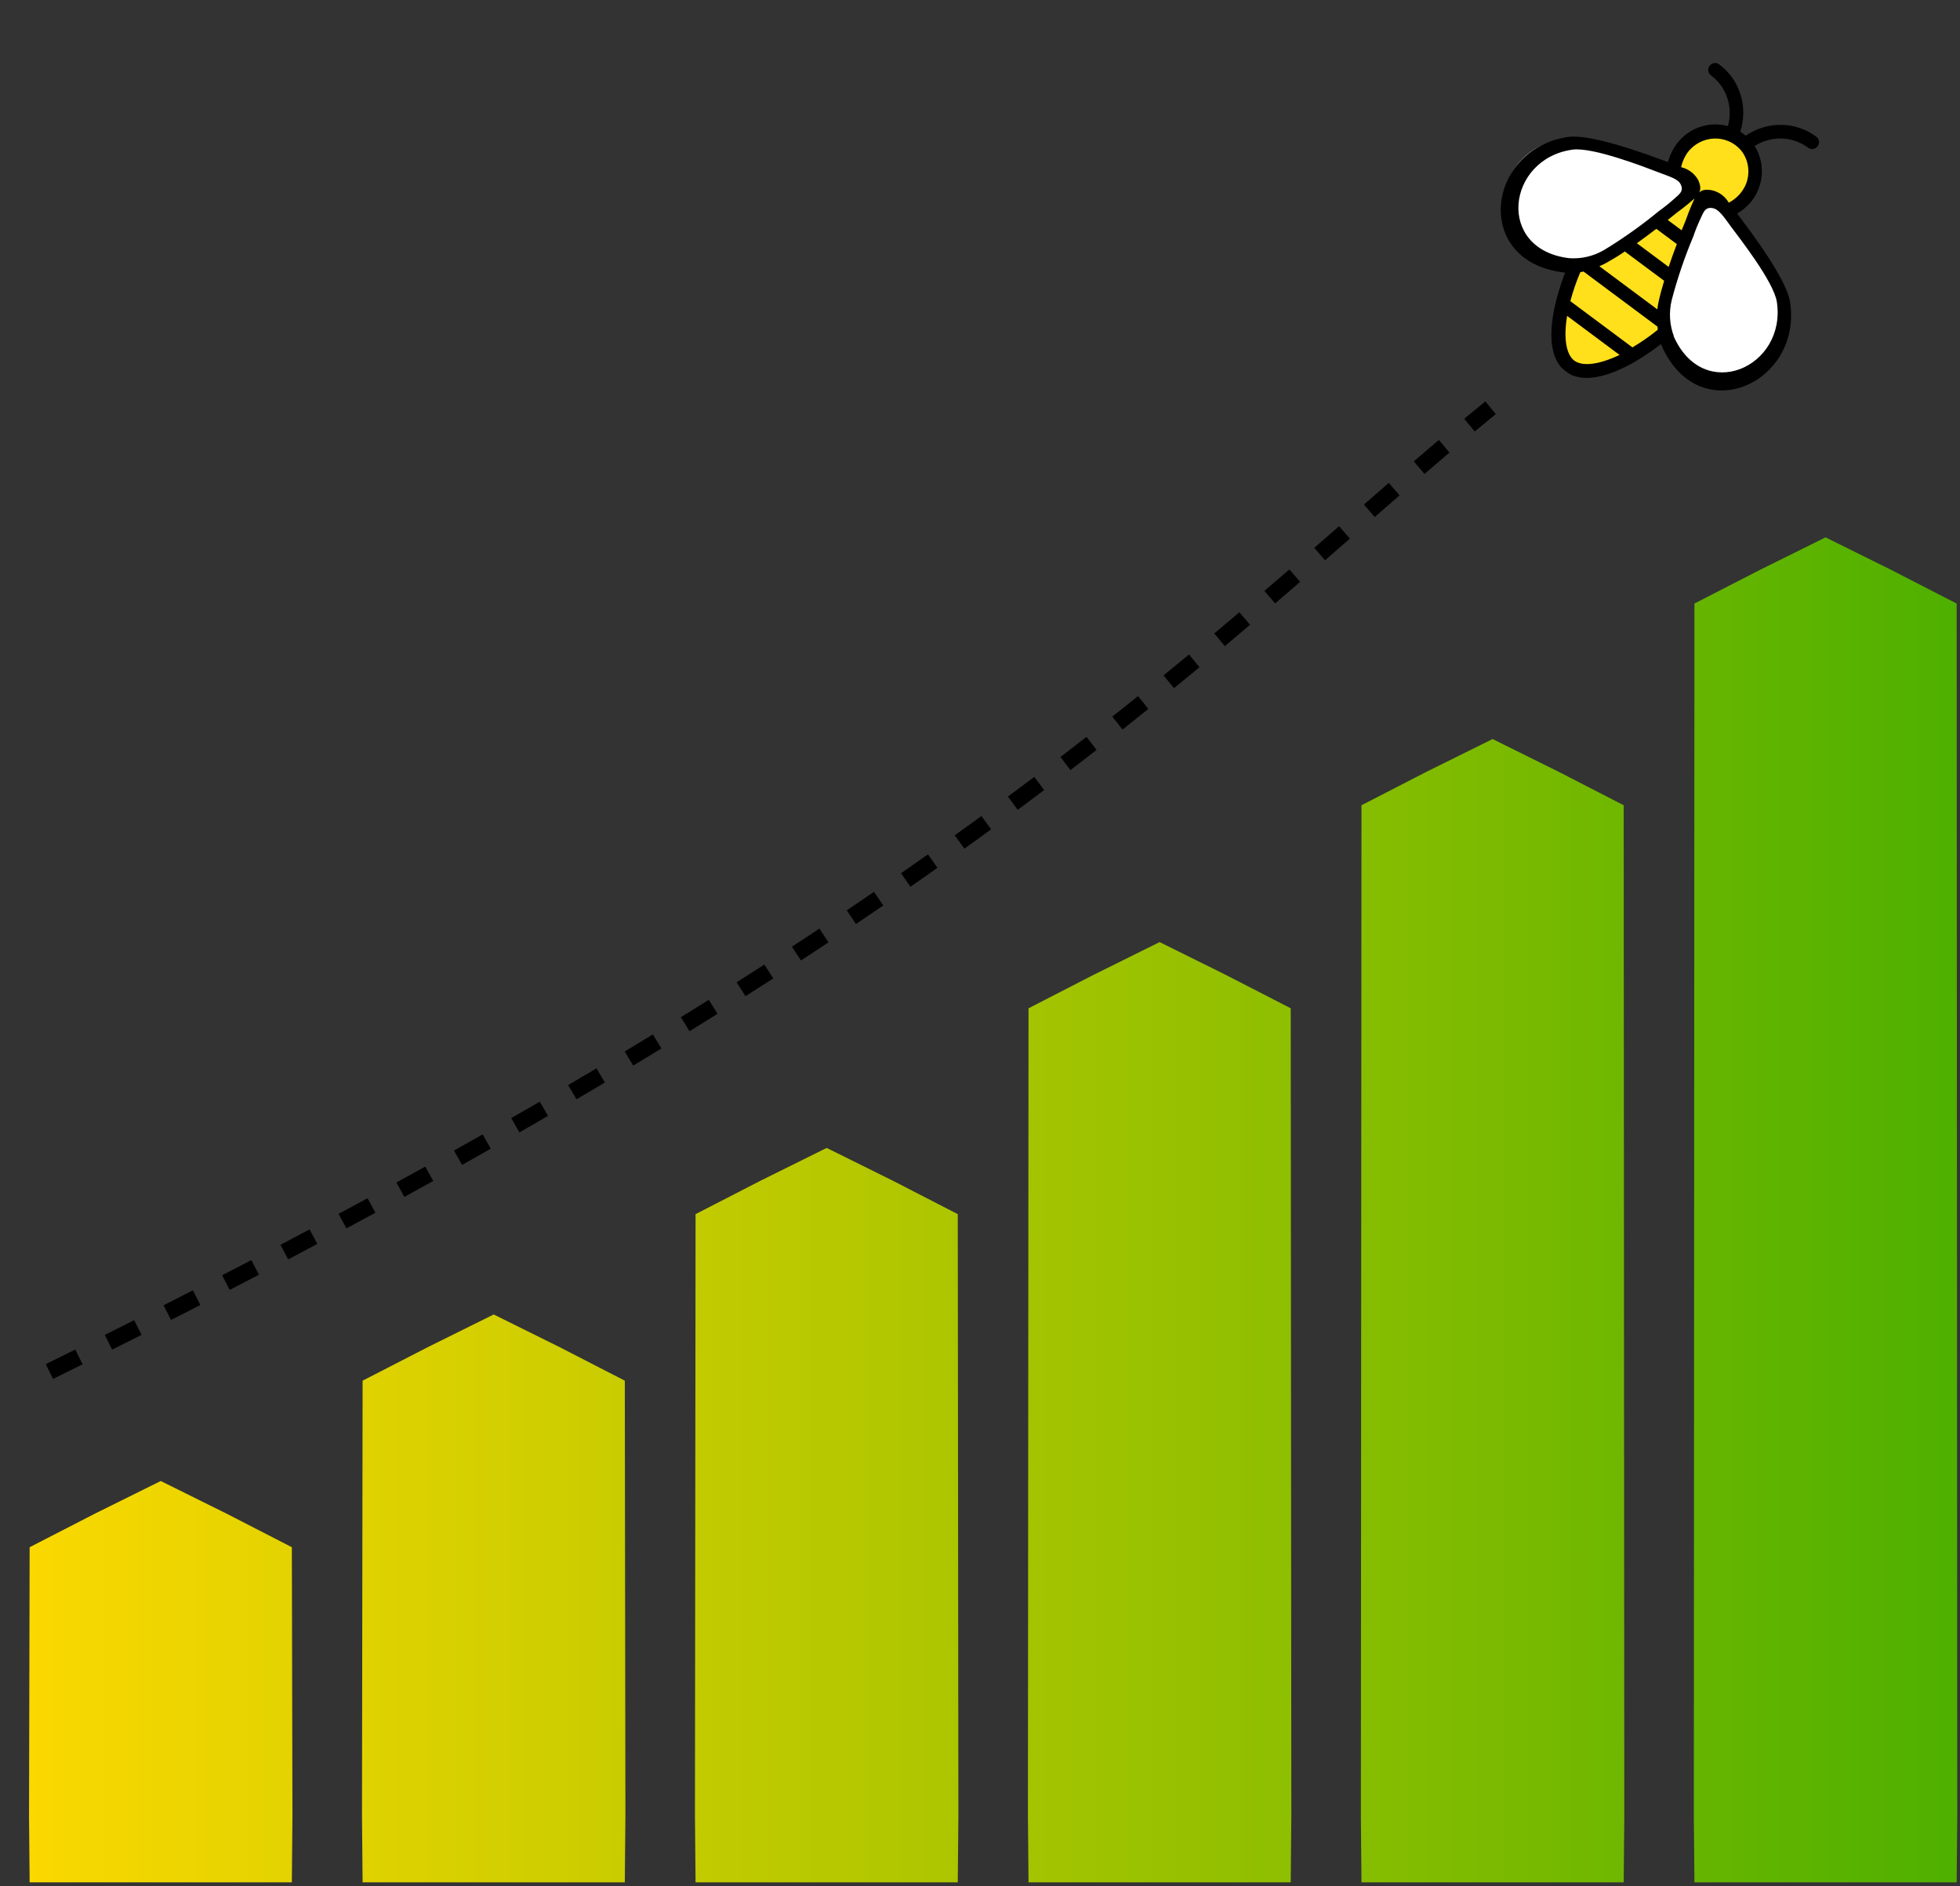
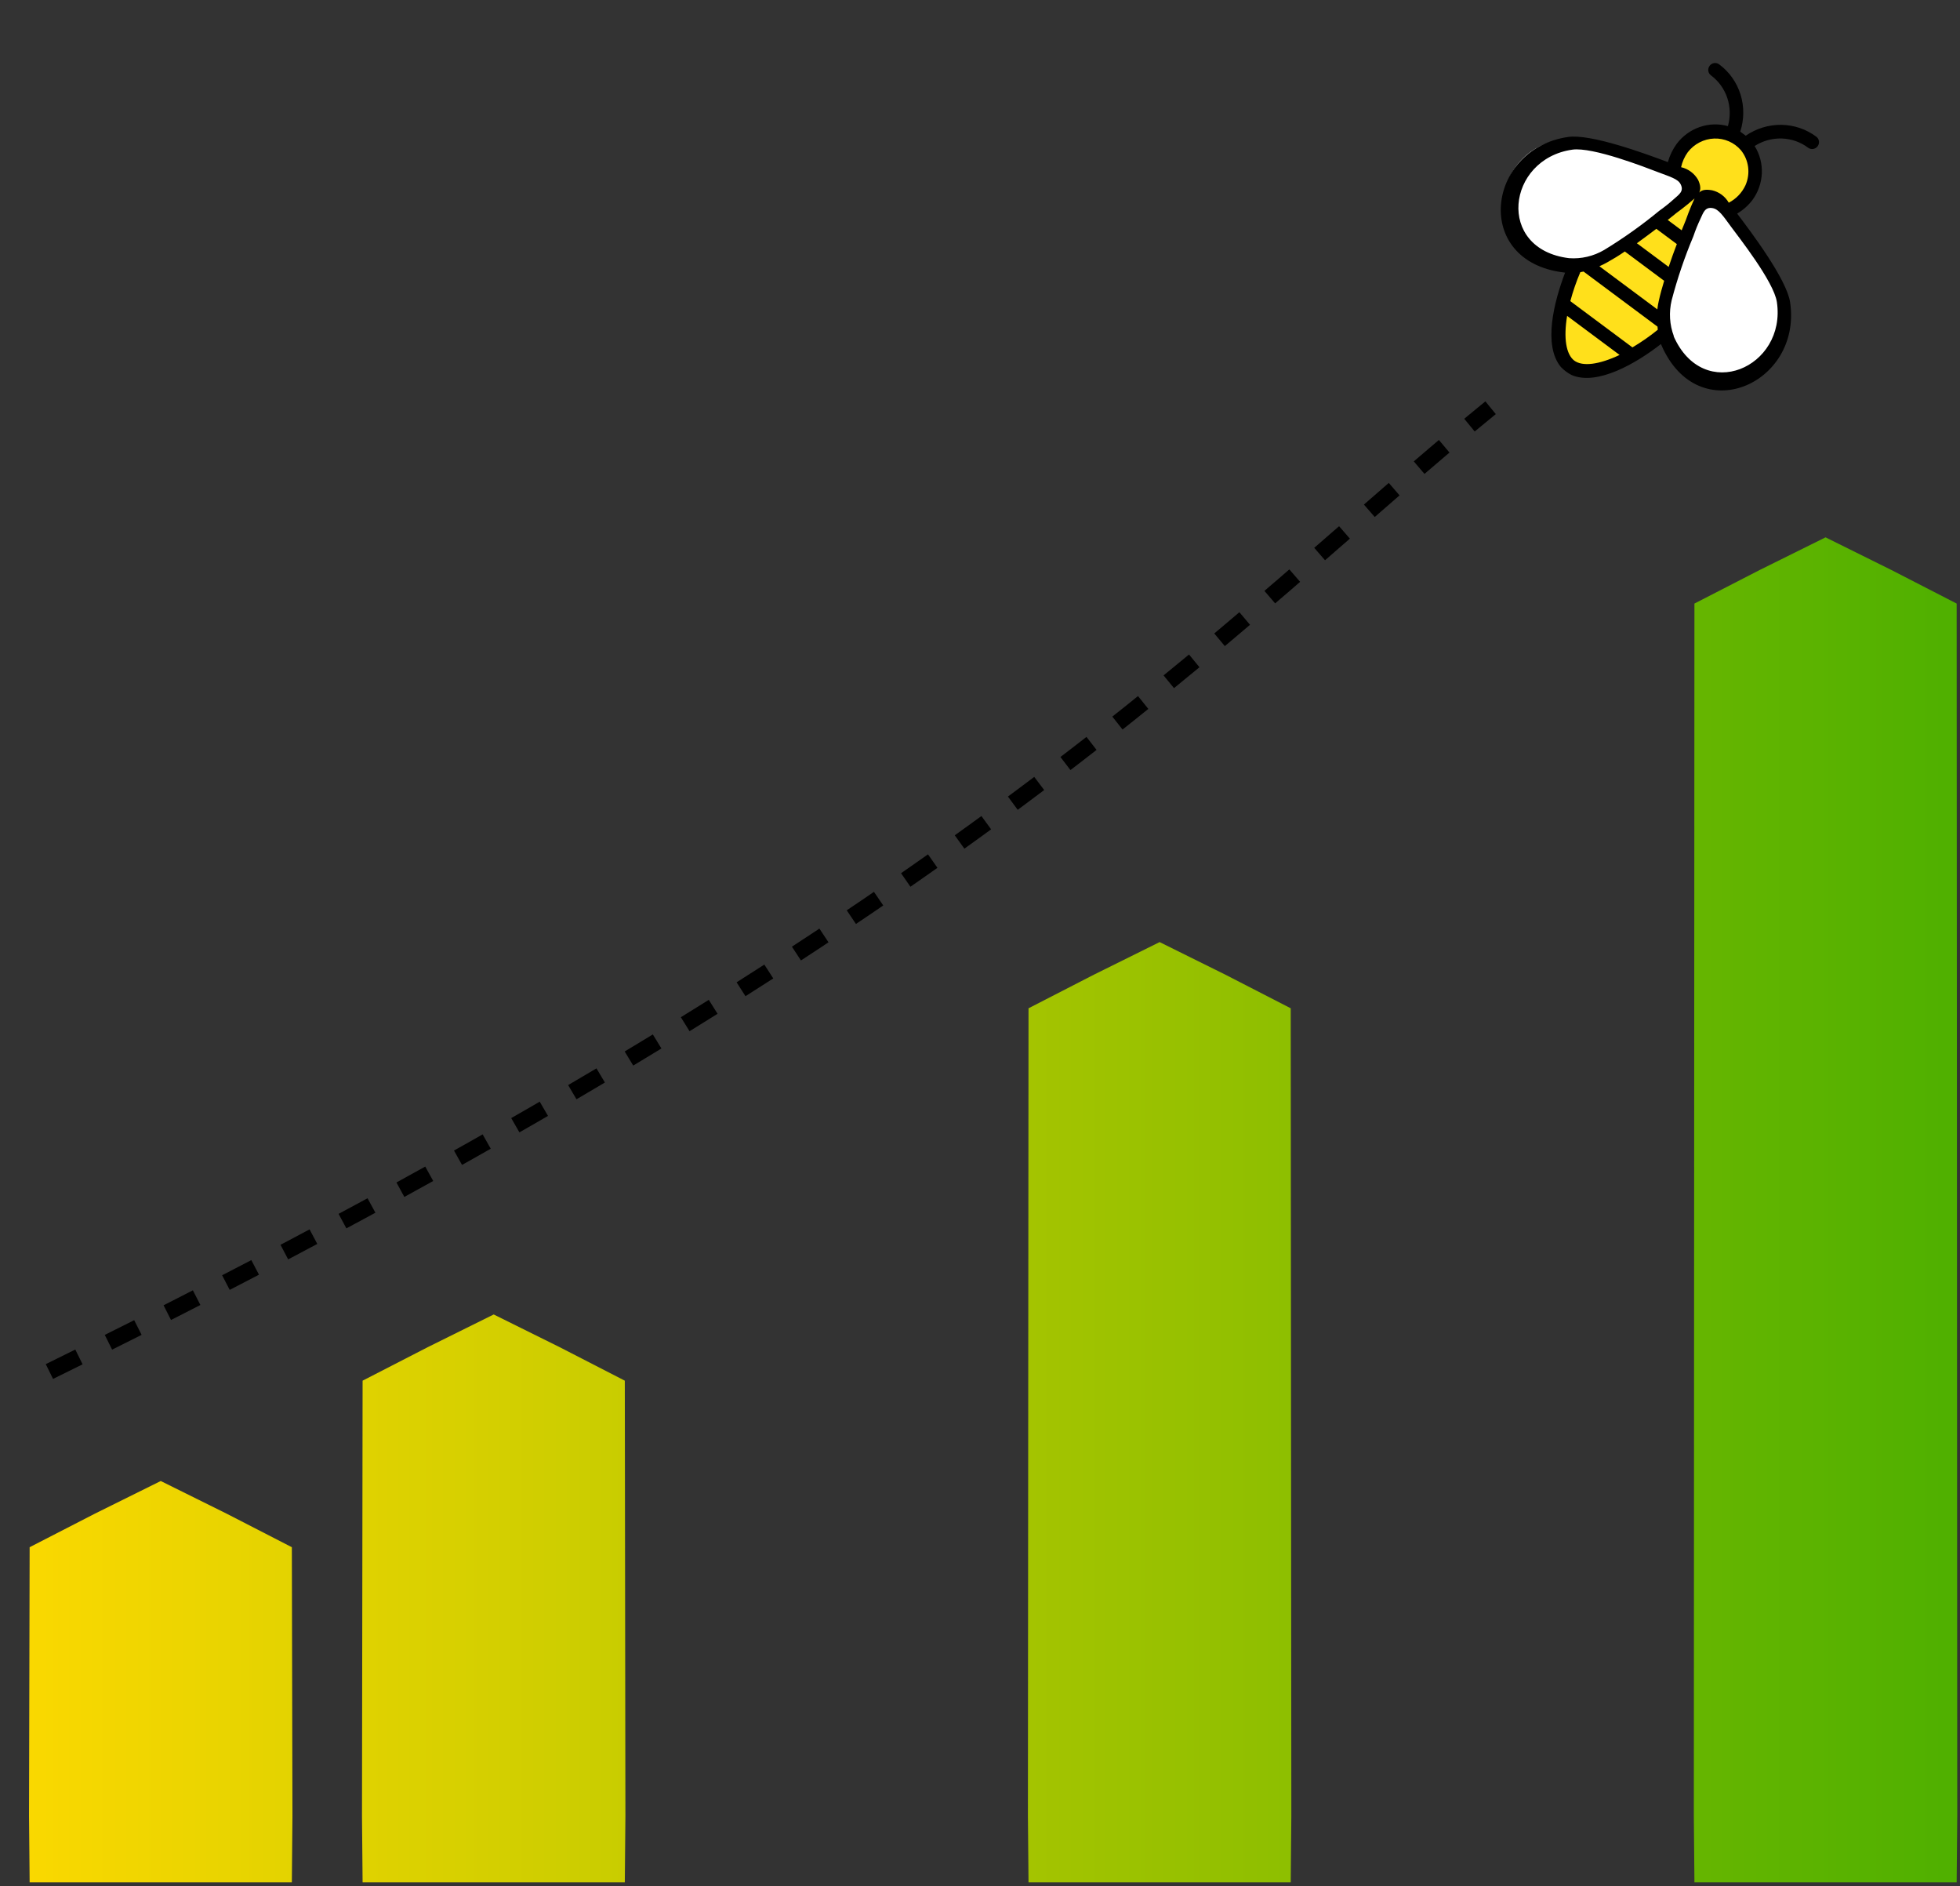
<svg xmlns="http://www.w3.org/2000/svg" width="476" height="458" viewBox="0 0 476 458" fill="none">
  <rect x="0" y="0" width="476" height="458" fill="#333333" stroke="none" />
  <path d="M12 333C236 223 298 150.998 362 99" stroke="black" stroke-width="4" stroke-dasharray="8 8" />
-   <path d="M216.755 286.637L200.762 278.711L184.769 286.637L168.922 294.785L168.775 440.945L168.922 457.019H232.602L232.748 440.945L232.602 294.785L216.755 286.637Z" fill="url(#paint0_linear_330_7297)" />
  <path d="M135.893 327.073L119.9 319.146L103.906 327.073L88.059 335.221L87.913 440.945L88.059 457.02H151.74L151.886 440.945L151.74 335.221L135.893 327.073Z" fill="url(#paint1_linear_330_7297)" />
  <path d="M55.031 367.508L39.037 359.582L23.044 367.508L7.197 375.656L7.051 440.946L7.197 457.02H70.878L71.024 440.946L70.878 375.656L55.031 367.508Z" fill="url(#paint2_linear_330_7297)" />
  <path d="M297.616 236.661L281.623 228.734L265.63 236.661L249.783 244.808L249.637 440.944L249.783 457.018H313.464L313.61 440.944L313.464 244.808L297.616 236.661Z" fill="url(#paint3_linear_330_7297)" />
-   <path d="M378.478 187.362L362.485 179.436L346.491 187.362L330.644 195.51L330.498 440.946L330.644 457.02H394.325L394.471 440.946L394.325 195.51L378.478 187.362Z" fill="url(#paint4_linear_330_7297)" />
  <path d="M443.347 130.467L459.34 138.393L475.187 146.541L475.333 440.945L475.187 457.019H411.506L411.36 440.945L411.506 146.541L427.354 138.393L443.347 130.467Z" fill="url(#paint5_linear_330_7297)" />
  <path d="M385.105 63.533L382.837 66.579C381.584 70.382 379.235 79.049 379.857 83.3C380.635 88.614 383.681 90.882 388.995 90.104C393.246 89.482 400.876 84.746 404.16 82.456C403.144 81.7 401.865 77.907 404.872 68.782C407.878 59.657 411.654 53.314 413.166 51.283L415.434 48.237L418.48 50.505C419.496 51.261 421.98 52.164 423.794 49.727C425.609 47.29 425.544 43.138 425.285 41.367L424.507 36.053L418.414 31.517C418.414 31.517 413.1 32.295 410.832 35.341L406.296 41.433L409.342 43.701L412.388 45.969L402.538 52.839L385.105 63.533Z" fill="#FFE01B" />
  <path d="M370.702 60.319C368.472 58.661 366.793 56.371 365.888 53.756C364.984 51.14 364.897 48.321 365.638 45.675C366.496 42.5 368.304 39.671 370.823 37.562C373.343 35.452 376.454 34.162 379.747 33.862C384.428 33.27 394.482 36.923 401.639 39.697L403.374 40.363C404.854 40.834 406.268 41.495 407.582 42.327C408.094 42.685 408.516 43.158 408.813 43.706C410.04 46.088 408.47 47.42 407.332 48.394L406.913 48.734C405.694 49.82 404.414 50.837 403.078 51.778C398.654 55.384 393.958 58.649 389.033 61.545C386.121 63.203 382.759 63.925 379.398 63.614C376.271 63.28 373.275 62.145 370.702 60.319Z" fill="white" />
  <path d="M410.127 89.675C407.891 87.903 406.172 85.547 405.131 82.828C404.081 79.836 403.961 76.524 404.788 73.324C406.317 67.849 408.239 62.47 410.537 57.231C411.077 55.731 411.694 54.257 412.387 52.815L412.619 52.335C413.248 50.981 414.106 49.117 416.563 49.478C417.141 49.583 417.678 49.825 418.132 50.184C419.203 51.126 420.138 52.216 420.916 53.426L421.932 54.808C426.145 60.502 431.858 68.591 432.387 73.065C432.878 76.184 432.417 79.451 431.067 82.433C429.716 85.414 427.539 87.971 424.823 89.765C422.549 91.286 419.922 92.093 417.296 92.077C414.669 92.061 412.168 91.223 410.127 89.675Z" fill="white" />
  <path d="M434.743 73.407C433.922 67.824 425.327 56.401 421.875 51.858C423.293 51.026 424.541 49.927 425.548 48.623C426.959 46.719 427.77 44.44 427.872 42.088C427.975 39.736 427.364 37.422 426.122 35.451C428.101 34.189 430.402 33.553 432.723 33.628C435.044 33.703 437.274 34.485 439.119 35.87C439.466 36.129 439.905 36.236 440.337 36.169C440.77 36.101 441.161 35.864 441.425 35.51C441.689 35.155 441.804 34.712 441.745 34.278C441.686 33.845 441.457 33.456 441.109 33.197C438.666 31.364 435.701 30.356 432.627 30.311C429.553 30.267 426.524 31.189 423.962 32.949L423.298 32.455L422.634 31.96C423.591 29.006 423.611 25.841 422.69 22.91C421.768 19.979 419.953 17.429 417.498 15.616C417.15 15.357 416.712 15.249 416.28 15.317C415.847 15.385 415.456 15.622 415.192 15.976C414.928 16.331 414.813 16.774 414.872 17.208C414.931 17.641 415.16 18.03 415.507 18.289C417.361 19.662 418.748 21.574 419.484 23.776C420.221 25.977 420.273 28.363 419.634 30.621C417.391 29.995 414.998 30.074 412.774 30.846C410.55 31.619 408.599 33.048 407.18 34.946C406.216 36.282 405.496 37.777 405.054 39.36C399.633 37.322 386.371 32.445 380.817 33.254C360.993 36.115 357.51 63.481 379.789 66.155C379.889 66.178 379.991 66.193 380.093 66.198C377.393 73.288 374.702 83.83 379.074 89.111C379.835 89.902 380.721 90.561 381.696 91.063C387.918 93.723 397.404 88.188 403.373 83.531L403.504 83.84C412.466 104.4 437.684 93.219 434.743 73.407ZM422.787 36.466C423.736 37.63 424.342 39.04 424.539 40.542C424.736 42.043 424.516 43.578 423.903 44.978C423.056 46.801 421.626 48.295 419.845 49.215C419.412 48.461 418.831 47.804 418.135 47.286C417.439 46.768 416.644 46.399 415.797 46.201C414.315 45.939 413.318 46.065 412.681 46.748C413.086 45.892 412.987 44.951 412.395 43.668C411.956 42.896 411.363 42.225 410.652 41.696C409.942 41.167 409.129 40.791 408.264 40.592C408.551 39.279 409.108 38.036 409.897 36.943C410.662 35.955 411.632 35.146 412.737 34.575C413.842 34.003 415.054 33.683 416.287 33.638C417.52 33.592 418.743 33.822 419.867 34.312C420.991 34.801 421.988 35.537 422.787 36.466ZM394.598 61.058L404.155 68.175C403.662 69.807 403.211 71.417 402.869 72.951C402.702 73.666 402.577 74.389 402.493 75.117L388.423 64.641C389.096 64.352 389.754 64.025 390.391 63.66C391.762 62.892 393.112 62.083 394.598 61.058ZM397.53 59.06C399.304 57.751 400.852 56.641 402.255 55.555L407.232 59.261C406.594 60.916 405.912 62.802 405.246 64.805L397.53 59.06ZM405.017 53.404C406.298 52.411 407.073 51.752 407.073 51.752C407.073 51.752 409.382 50.105 411.535 48.183C410.311 50.797 409.396 53.481 409.396 53.481C409.396 53.481 409.003 54.425 408.402 55.924L405.017 53.404ZM381.848 36.337C386.836 35.631 399.655 40.653 402.628 41.787C405.6 42.922 407.534 43.442 408.16 44.749C409.016 46.439 407.766 47.218 406.53 48.323C405.396 49.348 404.202 50.303 402.955 51.185C398.726 54.67 394.257 57.847 389.583 60.691C386.994 62.21 384.02 62.904 381.06 62.683C363.203 60.512 365.923 38.603 381.848 36.337ZM382.371 87.594C380.313 86.062 379.695 82.077 380.585 76.69L393.329 86.179C388.357 88.526 384.345 89.064 382.288 87.532L382.371 87.594ZM396.53 84.407L381.365 73.115C382.007 70.719 382.818 68.369 383.789 66.083L384.574 65.93L402.543 79.311C402.563 79.562 402.57 79.83 402.602 80.064C400.657 81.642 398.6 83.073 396.447 84.346L396.53 84.407ZM406.513 81.635C405.463 78.86 405.277 75.815 405.977 72.898C407.362 67.605 409.125 62.413 411.252 57.362C411.739 55.915 412.312 54.497 412.968 53.117C413.673 51.616 414.061 50.195 415.925 50.531C417.407 50.793 418.497 52.446 420.349 54.982C422.2 57.518 430.773 68.347 431.527 73.327C433.887 89.209 413.694 98.108 406.43 81.573L406.513 81.635Z" fill="black" />
  <defs>
    <linearGradient id="paint0_linear_330_7297" x1="552" y1="278.711" x2="16" y2="278.711" gradientUnits="userSpaceOnUse">
      <stop stop-color="#36AA00" />
      <stop stop-color="#36AA00" />
      <stop offset="0" stop-color="#38AA00" />
      <stop offset="1" stop-color="#FAD800" />
    </linearGradient>
    <linearGradient id="paint1_linear_330_7297" x1="552" y1="457.02" x2="16" y2="457.02" gradientUnits="userSpaceOnUse">
      <stop stop-color="#36AA00" />
      <stop offset="1" stop-color="#FAD800" />
    </linearGradient>
    <linearGradient id="paint2_linear_330_7297" x1="552" y1="457.02" x2="7.051" y2="457.02" gradientUnits="userSpaceOnUse">
      <stop stop-color="#36AA00" />
      <stop offset="1" stop-color="#FAD800" />
    </linearGradient>
    <linearGradient id="paint3_linear_330_7297" x1="560" y1="457.018" x2="8" y2="457.018" gradientUnits="userSpaceOnUse">
      <stop stop-color="#36AA00" />
      <stop offset="1" stop-color="#FAD800" />
    </linearGradient>
    <linearGradient id="paint4_linear_330_7297" x1="544" y1="179.436" x2="26" y2="179.436" gradientUnits="userSpaceOnUse">
      <stop stop-color="#36AA00" />
      <stop offset="1" stop-color="#FAD800" />
    </linearGradient>
    <linearGradient id="paint5_linear_330_7297" x1="544" y1="130.467" x2="2" y2="130.467" gradientUnits="userSpaceOnUse">
      <stop stop-color="#36AA00" />
      <stop offset="1" stop-color="#FAD800" />
    </linearGradient>
  </defs>
</svg>